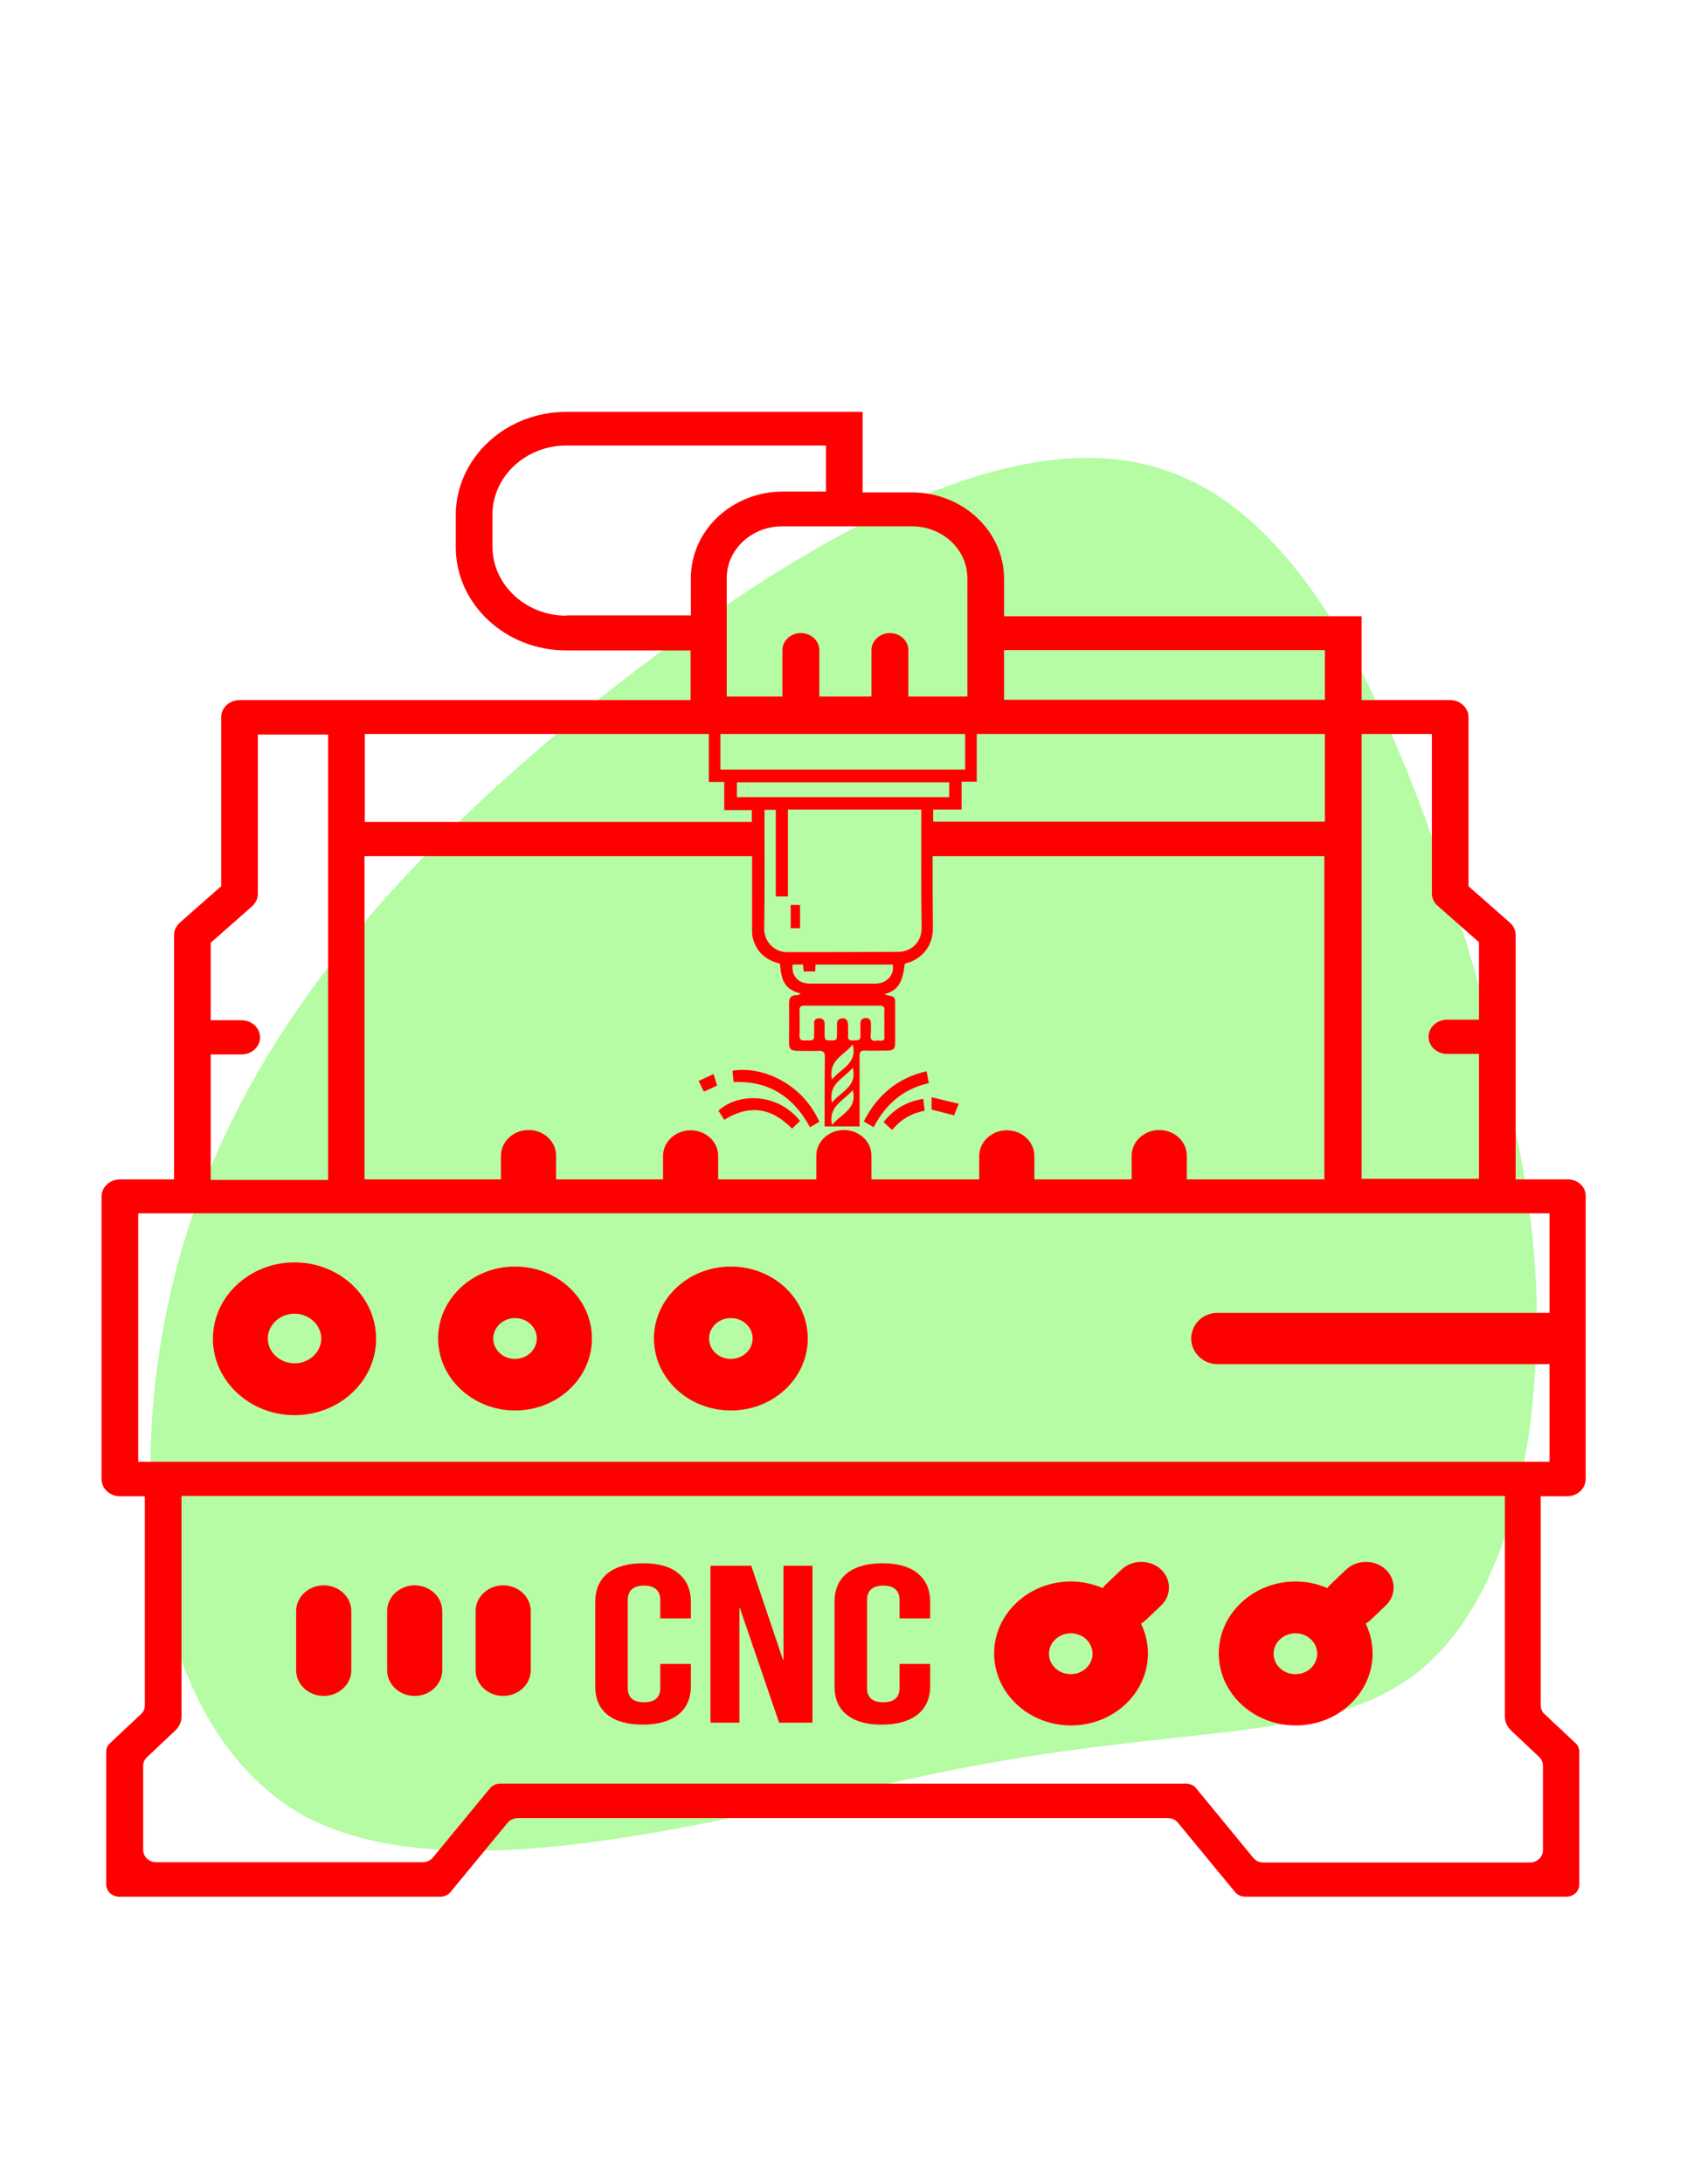
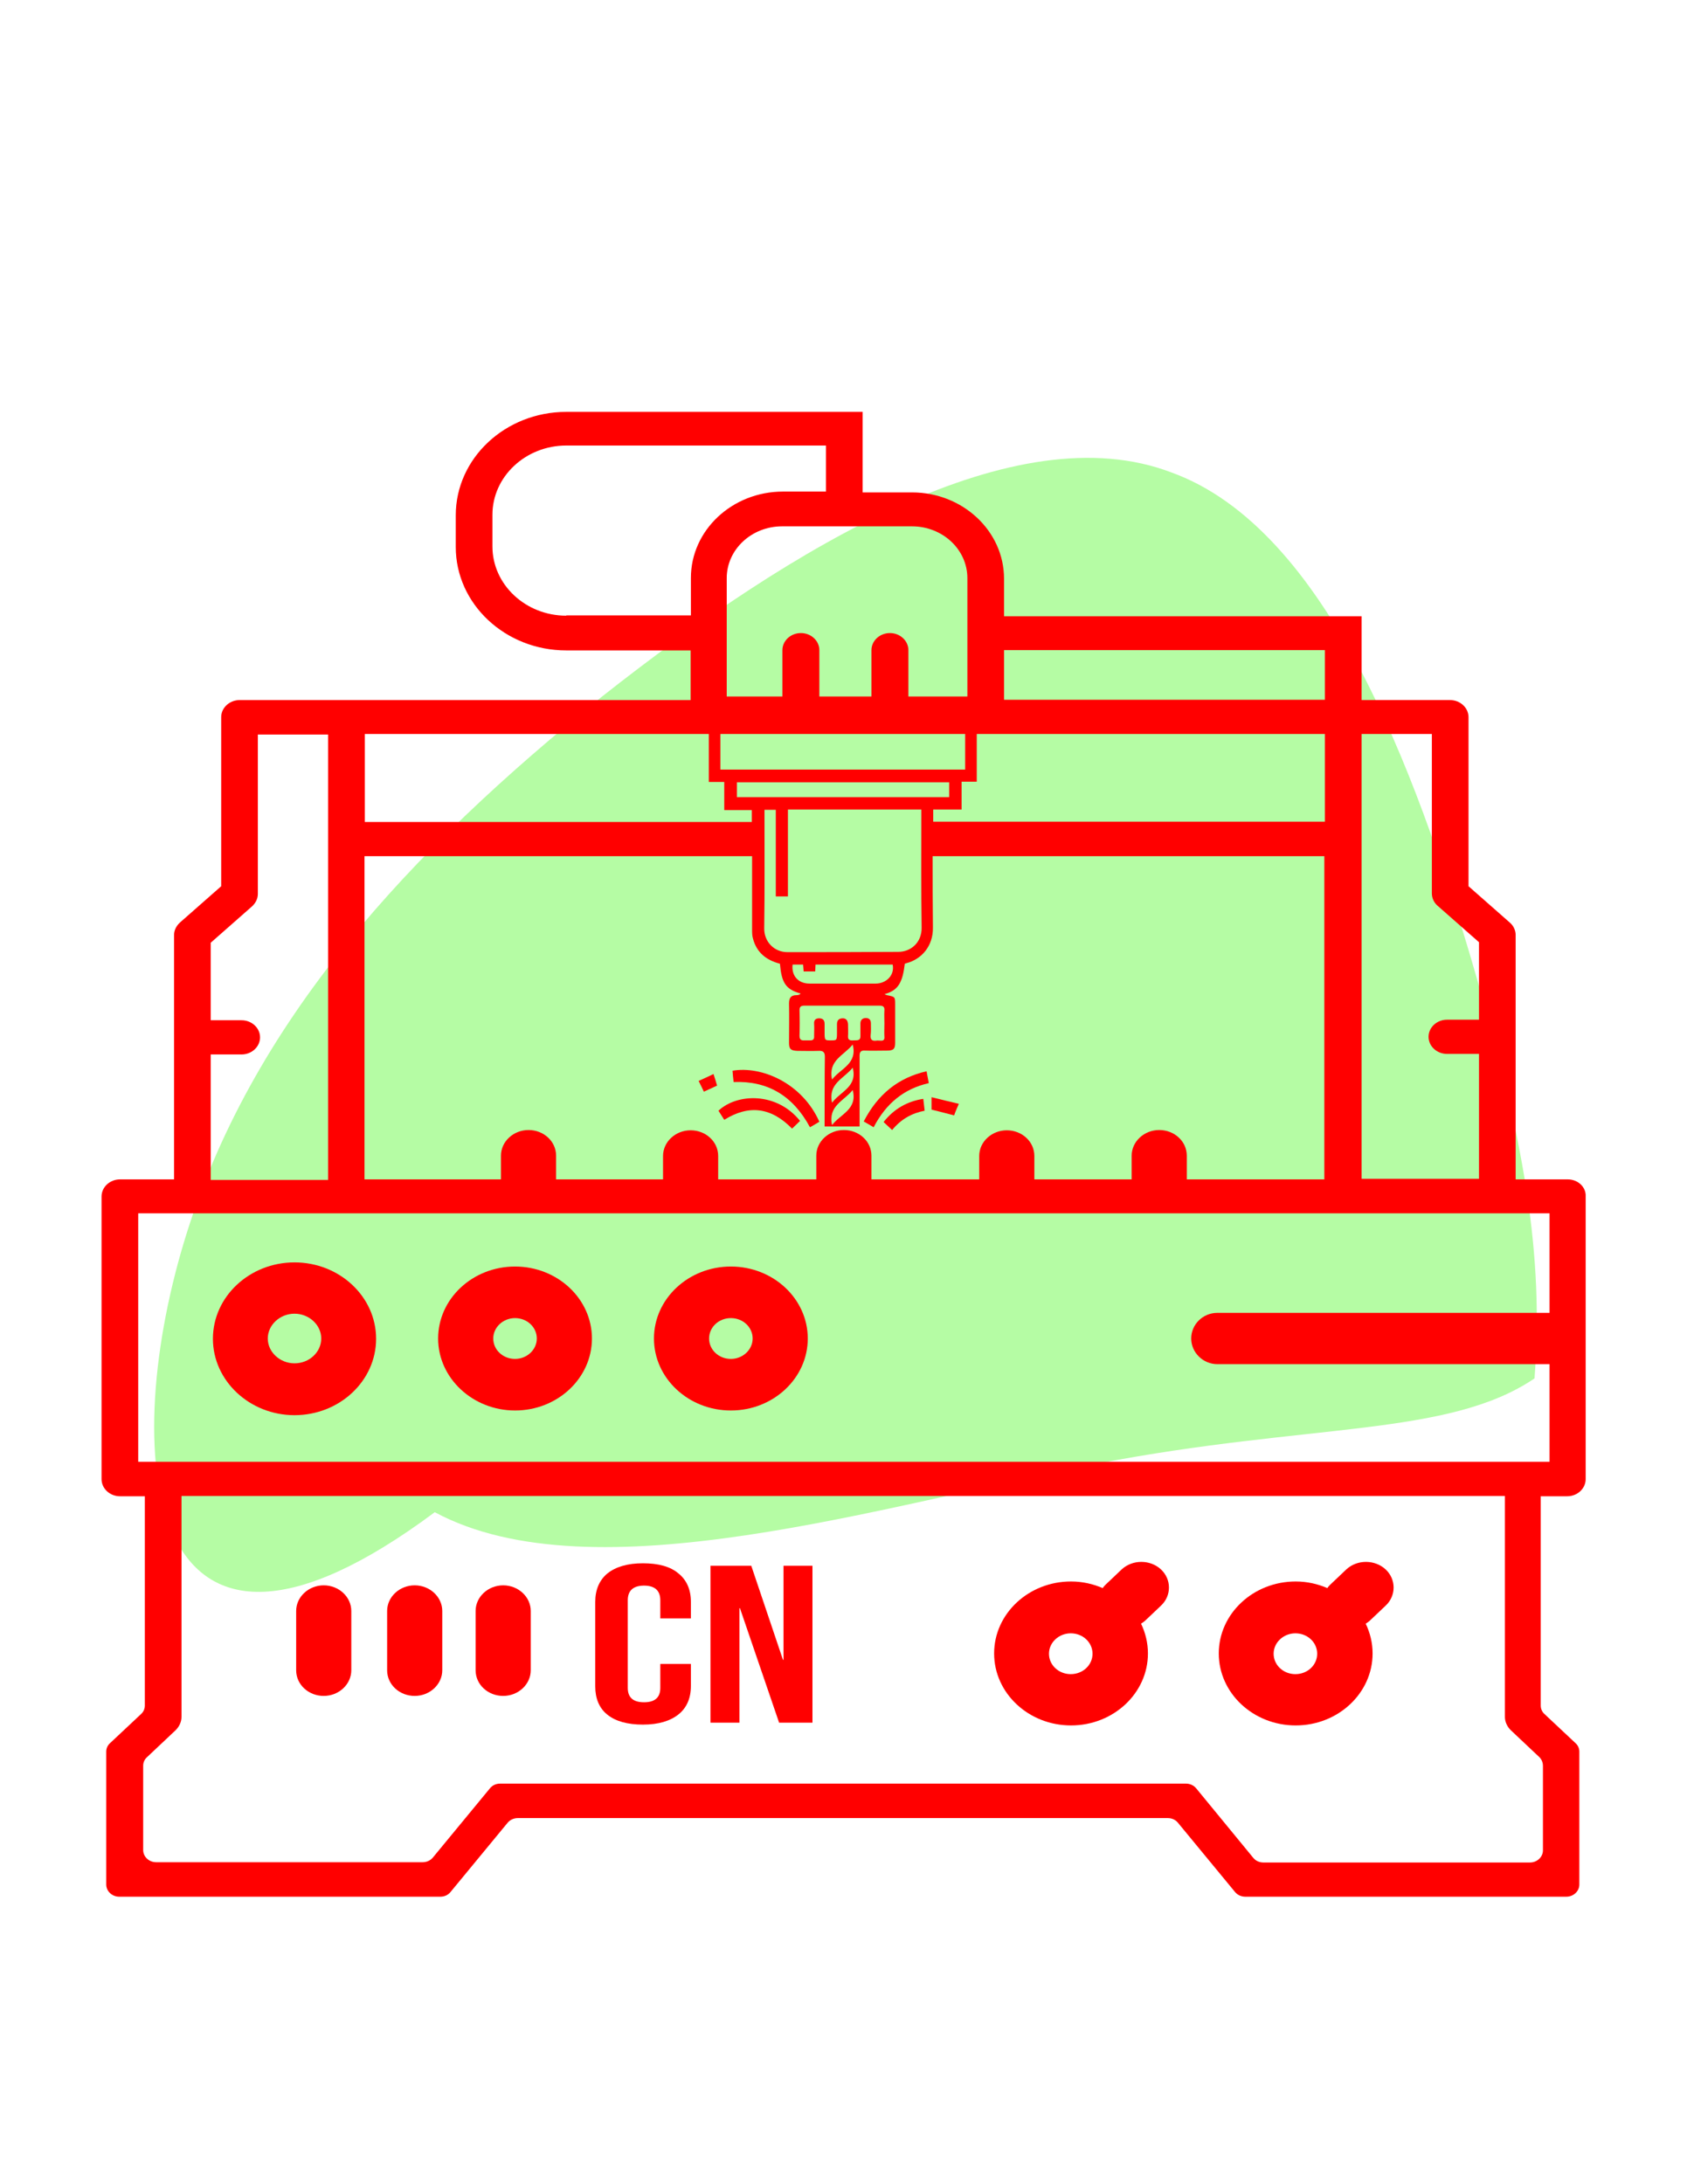
<svg xmlns="http://www.w3.org/2000/svg" id="Capa_1" x="0px" y="0px" viewBox="0 0 612 792" style="enable-background:new 0 0 612 792;" xml:space="preserve">
  <style type="text/css">	.st0{fill:#B5FCA4;}	.st1{fill:#FF0000;}</style>
  <g>
    <g transform="matrix(1,0,0,1,-100,-100)">
      <g transform="matrix(1,0,0,1,100,100)">
-         <path class="st0" d="M66.72,450.45c23.99-79.74,81.96-141.92,151.8-197.97c69.7-54.93,149.99-102.75,206.46-81.16    c56.62,20.46,88.92,109.69,108.62,176.04s26.45,108.04,23.08,152.46c-2.74,43.93-16.73,90.44-47.42,110.1    c-31.47,21.28-81.41,16.05-158.64,30.91s-182.74,48.54-240.32,17.6C52.87,626.37,42.73,530.19,66.72,450.45z" />
+         <path class="st0" d="M66.72,450.45c23.99-79.74,81.96-141.92,151.8-197.97c69.7-54.93,149.99-102.75,206.46-81.16    c56.62,20.46,88.92,109.69,108.62,176.04s26.45,108.04,23.08,152.46c-31.47,21.28-81.41,16.05-158.64,30.91s-182.74,48.54-240.32,17.6C52.87,626.37,42.73,530.19,66.72,450.45z" />
      </g>
    </g>
  </g>
  <g>
    <path class="st1" d="M106.84,513.15c16.3,0,29.6-12.4,29.6-27.7c0-15.3-13.3-27.7-29.6-27.7s-29.6,12.4-29.6,27.7  C77.24,500.65,90.54,513.15,106.84,513.15z M106.84,476.35c5.3,0,9.7,4.1,9.7,9s-4.3,9-9.7,9c-5.3,0-9.7-4.1-9.7-9  S101.54,476.35,106.84,476.35z" />
    <path class="st1" d="M265.14,511.45c15.4,0,27.9-11.7,27.9-26.1s-12.5-26.1-27.9-26.1s-27.9,11.7-27.9,26.1  S249.74,511.45,265.14,511.45z M265.14,477.95c4.4,0,7.9,3.3,7.9,7.4s-3.6,7.4-7.9,7.4c-4.4,0-7.9-3.3-7.9-7.4  S260.74,477.95,265.14,477.95z" />
    <path class="st1" d="M186.84,511.45c15.4,0,27.9-11.7,27.9-26.1s-12.5-26.1-27.9-26.1s-27.9,11.7-27.9,26.1  S171.54,511.45,186.84,511.45z M186.84,477.95c4.4,0,7.9,3.3,7.9,7.4s-3.6,7.4-7.9,7.4c-4.4,0-7.9-3.3-7.9-7.4  S182.54,477.95,186.84,477.95z" />
    <path class="st1" d="M406.94,569.05l-5.8,5.5c-0.4,0.4-0.8,0.8-1.1,1.3c-3.5-1.5-7.4-2.4-11.5-2.4c-15.4,0-27.9,11.7-27.9,26.1  s12.5,26.1,27.9,26.1s27.9-11.7,27.9-26.1c0-3.8-0.9-7.5-2.5-10.8c0.5-0.3,0.9-0.6,1.4-1l5.8-5.5c3.9-3.6,3.9-9.6,0-13.2  S410.84,565.45,406.94,569.05z M388.44,607.05c-4.4,0-7.9-3.3-7.9-7.4s3.6-7.4,7.9-7.4c4.4,0,7.9,3.3,7.9,7.4  S392.84,607.05,388.44,607.05z" />
    <path class="st1" d="M488.44,569.05l-5.8,5.5c-0.4,0.4-0.8,0.8-1.1,1.3c-3.5-1.5-7.4-2.4-11.5-2.4c-15.4,0-27.9,11.7-27.9,26.1  s12.5,26.1,27.9,26.1s27.9-11.7,27.9-26.1c0-3.8-0.9-7.5-2.5-10.8c0.5-0.3,0.9-0.6,1.4-1l5.8-5.5c3.9-3.6,3.9-9.6,0-13.2  S492.34,565.45,488.44,569.05z M469.94,607.05c-4.4,0-7.9-3.3-7.9-7.4s3.6-7.4,7.9-7.4c4.4,0,7.9,3.3,7.9,7.4  S474.34,607.05,469.94,607.05z" />
    <path class="st1" d="M117.44,574.85c-5.5,0-10,4.2-10,9.3v21.5c0,5.2,4.5,9.3,10,9.3s10-4.2,10-9.3v-21.5  C127.44,579.05,122.94,574.85,117.44,574.85z" />
    <path class="st1" d="M150.44,574.85c-5.5,0-10,4.2-10,9.3v21.5c0,5.2,4.5,9.3,10,9.3s10-4.2,10-9.3v-21.5  C160.44,579.05,155.94,574.85,150.44,574.85z" />
    <path class="st1" d="M182.54,574.85c-5.5,0-10,4.2-10,9.3v21.5c0,5.2,4.5,9.3,10,9.3s10-4.2,10-9.3v-21.5  C192.54,579.05,188.04,574.85,182.54,574.85z" />
    <g>
      <path class="st1" d="M293.84,408.75c1.2-0.7,2.3-1.3,3.4-2c-6.3-14.1-21-20.3-31.5-18.5c0.1,1.3,0.2,2.6,0.4,4.1   C278.44,391.85,287.64,397.25,293.84,408.75z" />
      <path class="st1" d="M287.34,409.25c1-0.9,1.9-1.9,2.9-2.8c-8.5-10.6-22.9-10-29.6-3.7c0.7,1.1,1.4,2.2,2.1,3.3   C271.74,400.45,279.84,401.55,287.34,409.25z" />
      <path class="st1" d="M336.94,392.75c-0.3-1.5-0.5-2.8-0.8-4.3c-10.2,2.3-17.7,8.3-22.8,18.2c1.2,0.7,2.3,1.3,3.6,2.1   C321.44,400.05,328.04,394.75,336.94,392.75z" />
      <path class="st1" d="M320.54,406.85c1.1,1,2,1.9,3.1,2.9c3.2-3.9,7.1-6.1,11.8-7c-0.2-1.5-0.3-2.9-0.5-4.3   C329.14,399.35,324.34,402.05,320.54,406.85z" />
      <path class="st1" d="M347.84,400.25c-3.5-0.8-6.6-1.6-9.9-2.4c0,1.9,0,3.3,0,4.5c2.7,0.7,5.3,1.3,8.2,2.1   C346.54,403.15,347.14,401.95,347.84,400.25z" />
      <path class="st1" d="M260.14,393.65c-0.4-1.4-0.8-2.7-1.3-4.2c-1.9,0.9-3.6,1.7-5.4,2.5c0.7,1.4,1.3,2.6,1.9,3.9   C257.14,395.05,258.64,394.35,260.14,393.65z" />
    </g>
-     <path class="st1" d="M286.84,336.55c1.2,0,2.3,0,3.4,0c0-2.9,0-5.6,0-8.4c-1.2,0-2.3,0-3.4,0  C286.84,330.95,286.84,333.75,286.84,336.55z" />
    <path class="st1" d="M568.74,427.65h-18.9v-88.6c0-1.7-0.8-3.4-2.1-4.5l-15-13.2v-61.3c0-3.4-3-6.2-6.7-6.2h-32.1v-30.4h-129.7  v-13.6c0-17.3-15-31.3-33.4-31.3h-17.9v-29.2h-107.5c-22.1,0-40.1,16.8-40.1,37.5v11.5c0,20.7,18,37.5,40.1,37.5h45.1v18H86.94  c-3.7,0-6.7,2.8-6.7,6.2v61.3l-15,13.2c-1.3,1.2-2.1,2.8-2.1,4.5v88.6h-19.6c-3.7,0-6.7,2.8-6.7,6.2v102.5c0,3.4,3,6.2,6.7,6.2h9  v75.9c0,1.2-0.5,2.3-1.4,3.1l-11.2,10.5c-0.9,0.8-1.4,1.9-1.4,3.1v48.2c0,2.4,2.1,4.4,4.7,4.4h116.5c1.5,0,2.8-0.6,3.7-1.7  l20.7-25.1c0.9-1.1,2.3-1.7,3.7-1.7h107.8h20.2h107.8c1.5,0,2.8,0.6,3.7,1.7l20.7,25.1c0.9,1.1,2.3,1.7,3.7,1.7h116.5  c2.6,0,4.7-2,4.7-4.4v-48.2c0-1.2-0.5-2.3-1.4-3.1l-11.2-10.5c-0.9-0.8-1.4-1.9-1.4-3.1v-75.9h9.6c3.7,0,6.7-2.8,6.7-6.2v-102.5  C575.44,430.45,572.44,427.65,568.74,427.65z M493.94,266.15h25.5v57.8c0,1.7,0.8,3.4,2.1,4.5l15,13.2v28.1h-11.6  c-3.7,0-6.7,2.8-6.7,6.2c0,3.4,3,6.2,6.7,6.2h11.6v45.3h-42.6L493.94,266.15L493.94,266.15z M364.24,235.75h116.4v18h-116.4V235.75  z M354.34,266.15h126.3v31.8h-142.1c0-0.7,0-1.4,0-2.1s0-1.4,0-2.3c3.5,0,6.8,0,10.3,0c0-3.4,0-6.7,0-10.1c2,0,3.7,0,5.5,0  C354.34,277.65,354.34,271.85,354.34,266.15z M315.94,371.05c0-1.1-0.5-1.9-1.8-1.9s-2,0.7-2,2c0,1.5,0,3.1,0,4.6  c0,1.8-1.4,1.4-2.5,1.5c-1.2,0.1-2.1-0.1-2-1.5c0.1-1.5,0-2.9,0-4.4c-0.1-1.2-0.6-2.2-2.1-2.1c-1.4,0.1-1.9,0.9-1.9,2.1  c0,0.9,0,1.8,0,2.7c0,3.2,0,3.2-2.2,3.2c-2.3,0-2.3,0-2.3-3.3c0-0.9,0-1.8,0-2.7c0-1.3-0.6-2-2-2s-1.9,0.8-1.8,2  c0.1,1.5,0,2.9,0,4.4c0.1,1.2-0.4,1.7-1.7,1.6c-0.6,0-1.2,0-1.8,0c-1.4,0.1-1.8-0.5-1.8-1.7c0.1-3.1,0.1-6.1,0-9.2  c0-1.2,0.4-1.7,1.8-1.7c9.1,0,18.1,0,27.2,0c1.4,0,1.9,0.5,1.8,1.7c-0.1,1.6,0,3.2,0,4.8c0,1.6-0.1,3.2,0,4.8  c0.1,1-0.3,1.5-1.4,1.4c-0.5,0-1-0.1-1.6,0c-1.6,0.2-2.1-0.5-2-1.9C316.04,373.85,315.94,372.45,315.94,371.05z M301.84,391.45  c-1.5-7,4.3-8.7,7.5-12.7C311.14,385.75,305.04,387.35,301.84,391.45z M301.84,399.85c-1.5-7,4.3-8.7,7.5-12.7  C311.14,394.05,305.04,395.65,301.84,399.85z M301.84,407.95c-1.5-7,4.3-8.7,7.5-12.7C311.14,402.25,305.04,403.85,301.84,407.95z   M317.74,356.65c-8,0-16.1,0-24.1,0c-4.1,0-6.6-2.9-6.1-6.9c1.2,0,2.4,0,3.8,0c0.1,0.8,0.1,1.6,0.2,2.5c1.4,0,2.7,0,4.2,0  c0-0.8,0.1-1.6,0.1-2.5c9.3,0,18.6,0,28,0C324.64,353.85,321.24,356.65,317.74,356.65z M285.64,345.25c-4.8,0-8.5-3.8-8.4-8.7  c0.2-13.6,0.1-27.2,0.1-40.8c0-0.6,0-1.2,0-2.1c1.4,0,2.6,0,4.1,0c0,10.4,0,20.8,0,31.4c1.5,0,2.9,0,4.4,0c0-10.5,0-20.9,0-31.5  c16.2,0,32.2,0,48.4,0c0,0.9,0,1.6,0,2.2c0,13.5-0.1,27.1,0.1,40.6c0.1,5.3-3.8,8.8-8.5,8.8  C312.34,345.25,298.94,345.25,285.64,345.25z M267.34,289.05c0-1.8,0-3.5,0-5.4c25.6,0,51.2,0,77,0c0,1.9,0,3.6,0,5.4  C318.64,289.05,293.04,289.05,267.34,289.05z M261.34,279.05c0-4.3,0-8.6,0-12.9h44.5h1.3h43c0,4.3,0,8.6,0,12.9  C320.44,279.05,291.04,279.05,261.34,279.05z M330.84,190.85c11.1,0,20.1,8.4,20.1,18.8v42.9h-21.4v-16.8c0-3.4-3-6.2-6.7-6.2  s-6.7,2.8-6.7,6.2v16.8h-18.9v-16.8c0-3.4-3-6.2-6.7-6.2s-6.7,2.8-6.7,6.2v16.8h-20.2v-42.9c0-10.4,9-18.8,20.1-18.8L330.84,190.85  L330.84,190.85z M205.44,223.25c-14.8,0-26.8-11.3-26.8-25.1v-11.5c0-13.8,12-25.1,26.8-25.1h94.2v16.7h-15.6  c-18.4,0-33.4,14-33.4,31.3v13.6h-45.2L205.44,223.25L205.44,223.25z M132.34,266.15h124.8c0,5.8,0,11.5,0,17.4c1.9,0,3.7,0,5.6,0  c0,3.4,0,6.7,0,10.2c3.4,0,6.7,0,10,0c0,0.8,0,1.5,0,2.2s0,1.4,0,2.1h-140.4L132.34,266.15L132.34,266.15z M132.34,310.45h140.5  c0,8.9,0,17.7,0,26.6c0,1.1,0,2.2,0.3,3.2c1.3,5.1,4.8,7.9,9.8,9.2c0.6,6.8,2,9.3,7.5,10.8c-0.2,0.3-0.6,0.6-1.5,0.6  c-2.1,0-2.7,1.1-2.7,3c0.1,4.8,0,9.5,0,14.3c0,2.2,0.6,2.8,3,2.9c2.5,0,5.1,0.1,7.6,0c1.7-0.1,2.4,0.4,2.4,2.1  c-0.1,4.7-0.1,25.3-0.1,25.3h12.7c0,0,0-20.9,0-25.7c0-1.3,0.5-1.9,1.9-1.8c2.7,0.1,5.3,0,8,0c2.4,0,3-0.6,3-2.8  c0-4.6,0-9.3,0-13.9c0-2.8,0-2.8-3-3.4c-0.3-0.1-0.6-0.2-0.8-0.4c4.9-1.3,6.5-4.2,7.3-11c0.2-0.1,0.4-0.1,0.6-0.2  c5.4-1.4,9.7-6.1,9.6-12.9c-0.1-8.6-0.1-17.2-0.1-25.9h142.1v117.2h-49.9v-8.6c0-5.2-4.5-9.3-10-9.3s-10,4.2-10,9.3v8.6h-35.3v-8.5  c0-5.2-4.5-9.3-10-9.3s-10,4.2-10,9.3v8.5h-39.1v-8.6c0-5.2-4.5-9.3-10-9.3s-10,4.2-10,9.3v8.6h-35.6v-8.5c0-5.2-4.5-9.3-10-9.3  s-10,4.2-10,9.3v8.5h-38.8v-8.6c0-5.2-4.5-9.3-10-9.3s-10,4.2-10,9.3v8.6h-49.5v-117.2H132.34z M76.44,382.35h11.2  c3.7,0,6.7-2.8,6.7-6.2c0-3.4-3-6.2-6.7-6.2h-11.2v-28.1l15-13.2c1.3-1.2,2.1-2.8,2.1-4.5v-57.8h25.5v161.5h-42.6V382.35z   M559.74,640.35v30.6c0,2.4-2.1,4.4-4.7,4.4h-96.7c-1.5,0-2.8-0.6-3.7-1.7l-20.7-25.2c-0.9-1.1-2.3-1.7-3.7-1.7h-114.3h-20.2  h-114.3c-1.5,0-2.8,0.6-3.7,1.7l-20.7,25.1c-0.9,1.1-2.3,1.7-3.7,1.7h-96.7c-2.6,0-4.7-2-4.7-4.4v-30.6c0-1.2,0.5-2.3,1.4-3.1  l10.4-9.8c1.3-1.3,2.1-3,2.1-4.8v-80.1h480.1v80.1c0,1.8,0.8,3.5,2.1,4.8l10.4,9.8C559.34,638.05,559.74,639.15,559.74,640.35z   M562.14,476.05h-120.5c-5.3,0-9.5,4.2-9.5,9.3s4.3,9.3,9.5,9.3h120.5v35.4h-512v-90.1h512V476.05z" />
    <g>
      <path class="st1" d="M220.34,621.75c-3-2.4-4.4-5.9-4.4-10.3v-30.6c0-4.4,1.5-7.9,4.4-10.3c3-2.4,7.3-3.7,12.9-3.7   s10,1.2,12.9,3.7c3,2.4,4.5,5.9,4.5,10.3v6h-11.1v-6.6c0-3.5-2-5.3-5.9-5.3s-5.9,1.8-5.9,5.3v31.8c0,3.5,2,5.2,5.9,5.2   s5.9-1.7,5.9-5.2v-8.7h11.1v8c0,4.4-1.5,7.9-4.5,10.3c-3,2.4-7.3,3.7-12.9,3.7S223.34,624.15,220.34,621.75z" />
      <path class="st1" d="M257.74,567.75h14.8l11.5,34.1h0.2v-34.1h10.5v56.9h-12.1l-14.2-41.5h-0.2v41.5h-10.5L257.74,567.75   L257.74,567.75z" />
-       <path class="st1" d="M307.14,621.75c-3-2.4-4.4-5.9-4.4-10.3v-30.6c0-4.4,1.5-7.9,4.4-10.3c3-2.4,7.3-3.7,12.9-3.7   s10,1.2,12.9,3.7c3,2.4,4.5,5.9,4.5,10.3v6h-11.1v-6.6c0-3.5-2-5.3-5.9-5.3s-5.9,1.8-5.9,5.3v31.8c0,3.5,2,5.2,5.9,5.2   s5.9-1.7,5.9-5.2v-8.7h11.1v8c0,4.4-1.5,7.9-4.5,10.3c-3,2.4-7.3,3.7-12.9,3.7C314.44,625.45,310.14,624.15,307.14,621.75z" />
    </g>
  </g>
</svg>